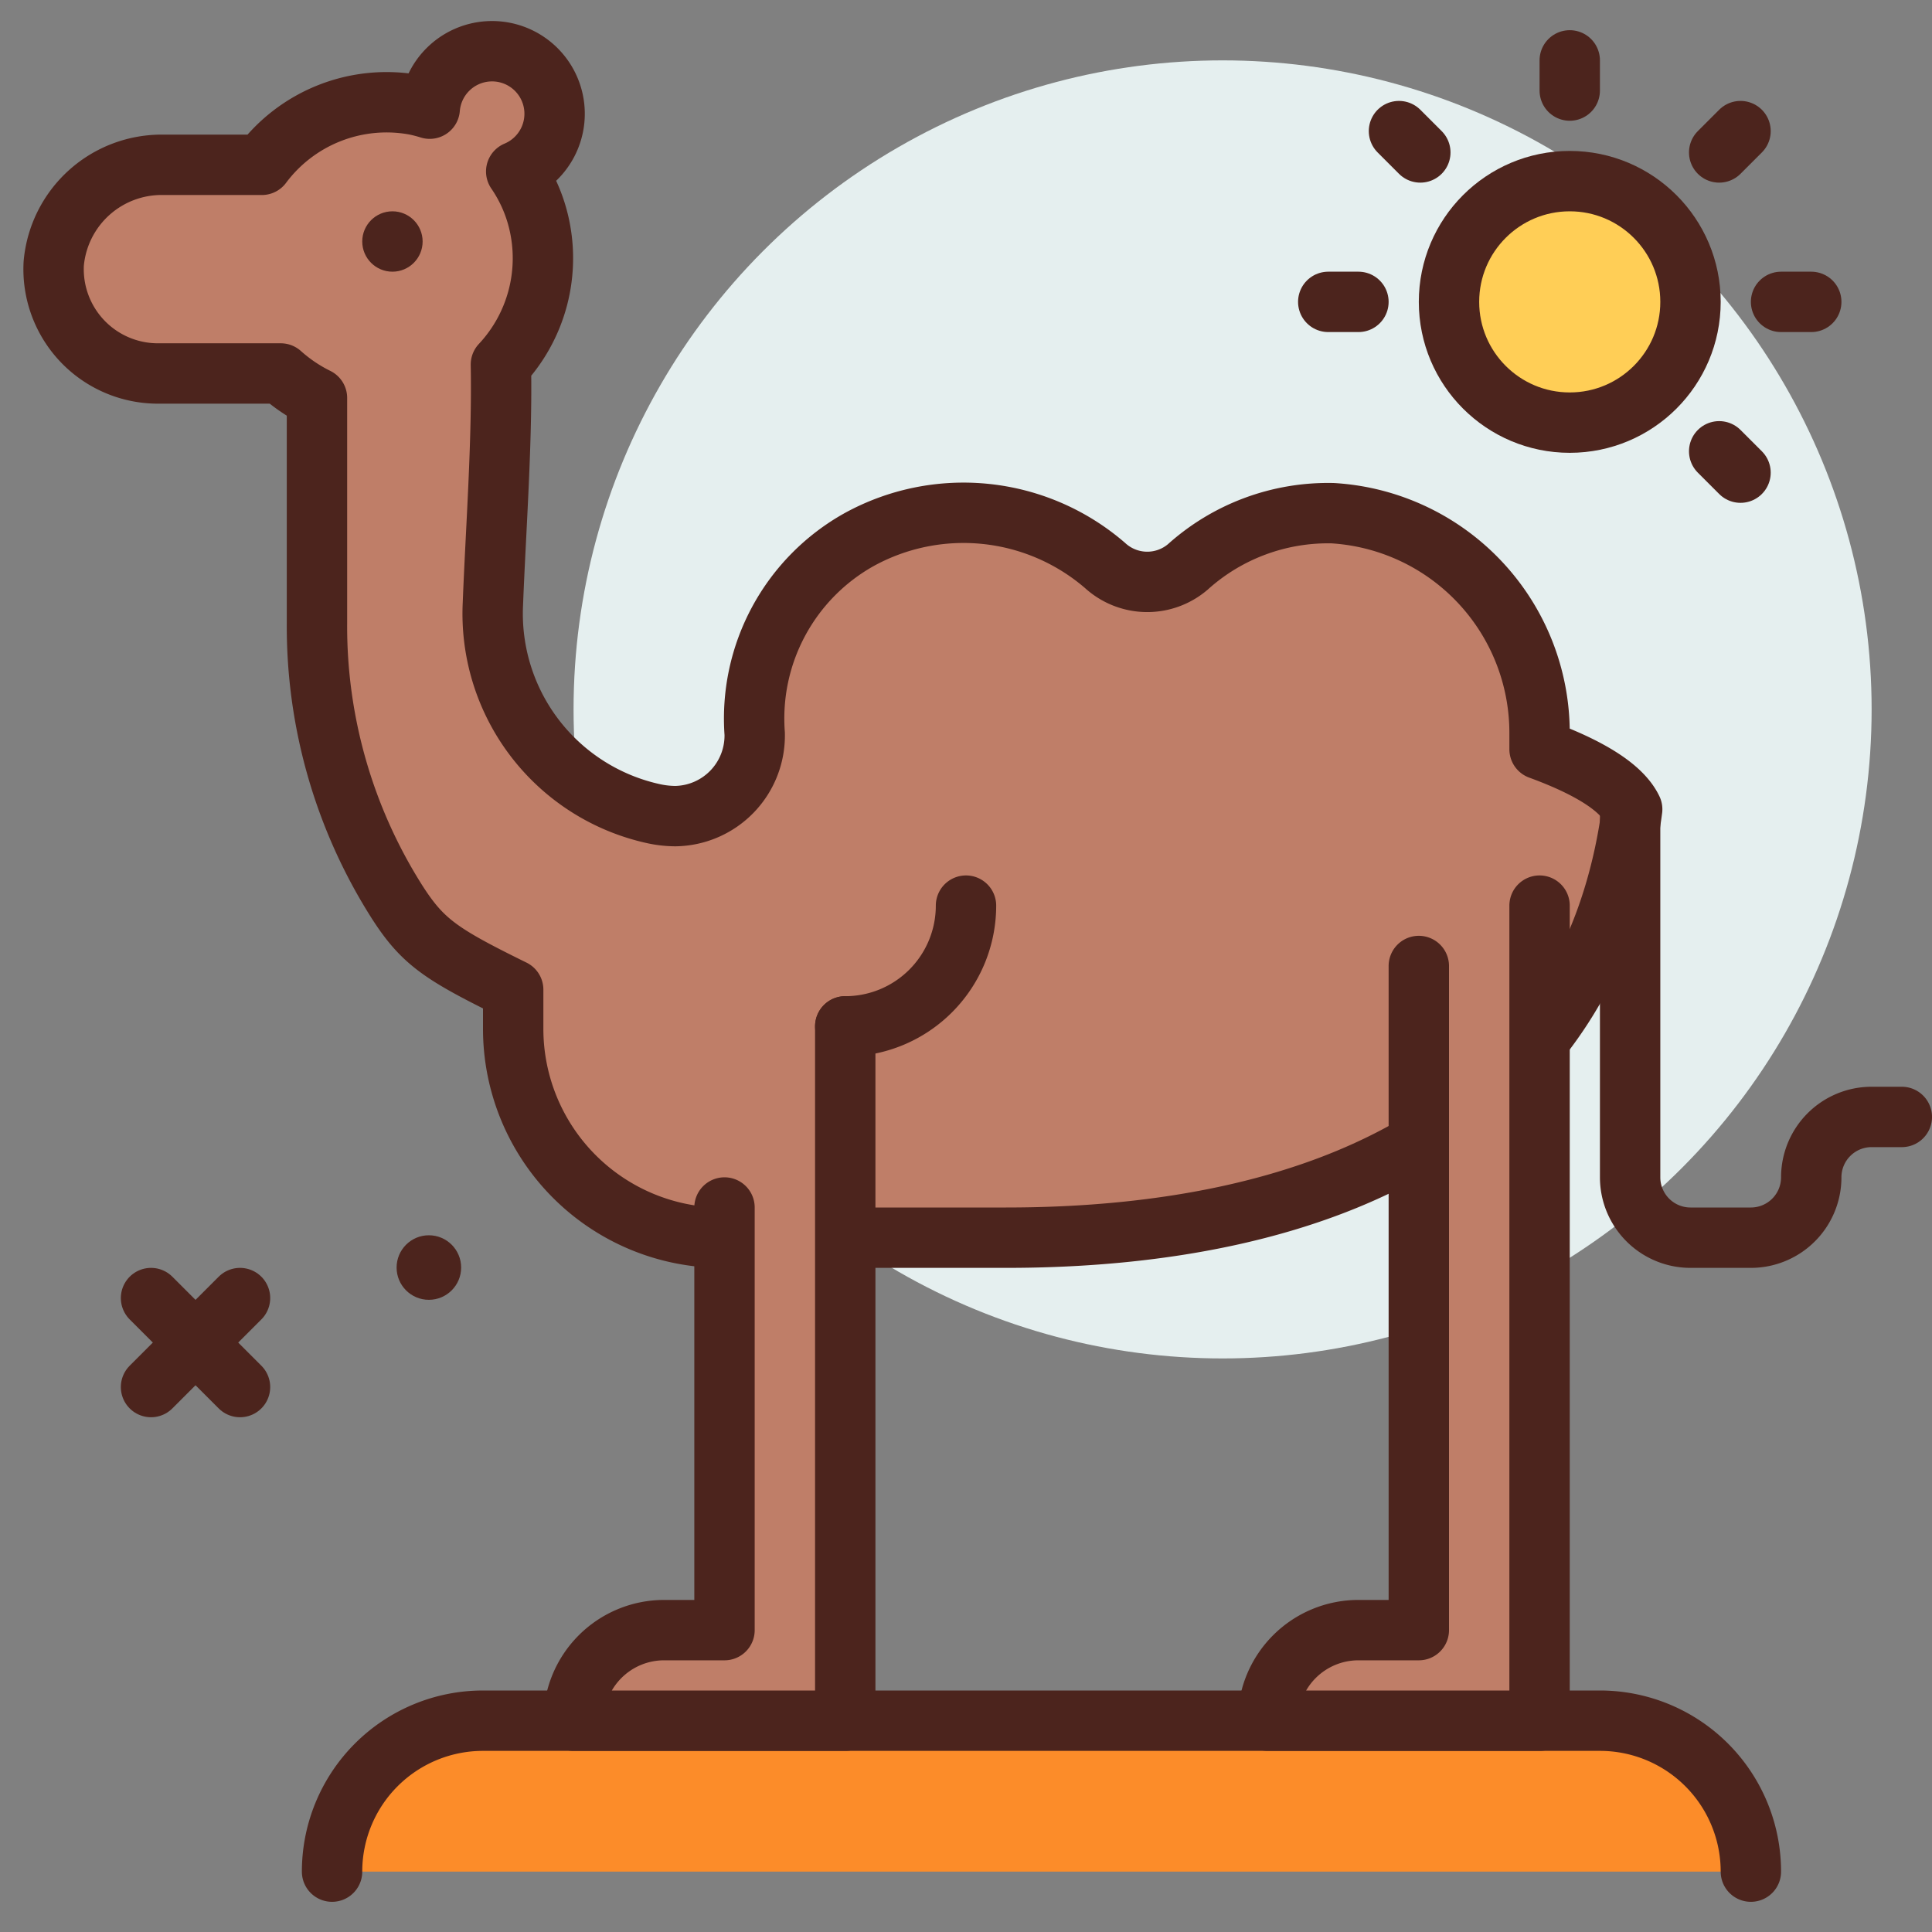
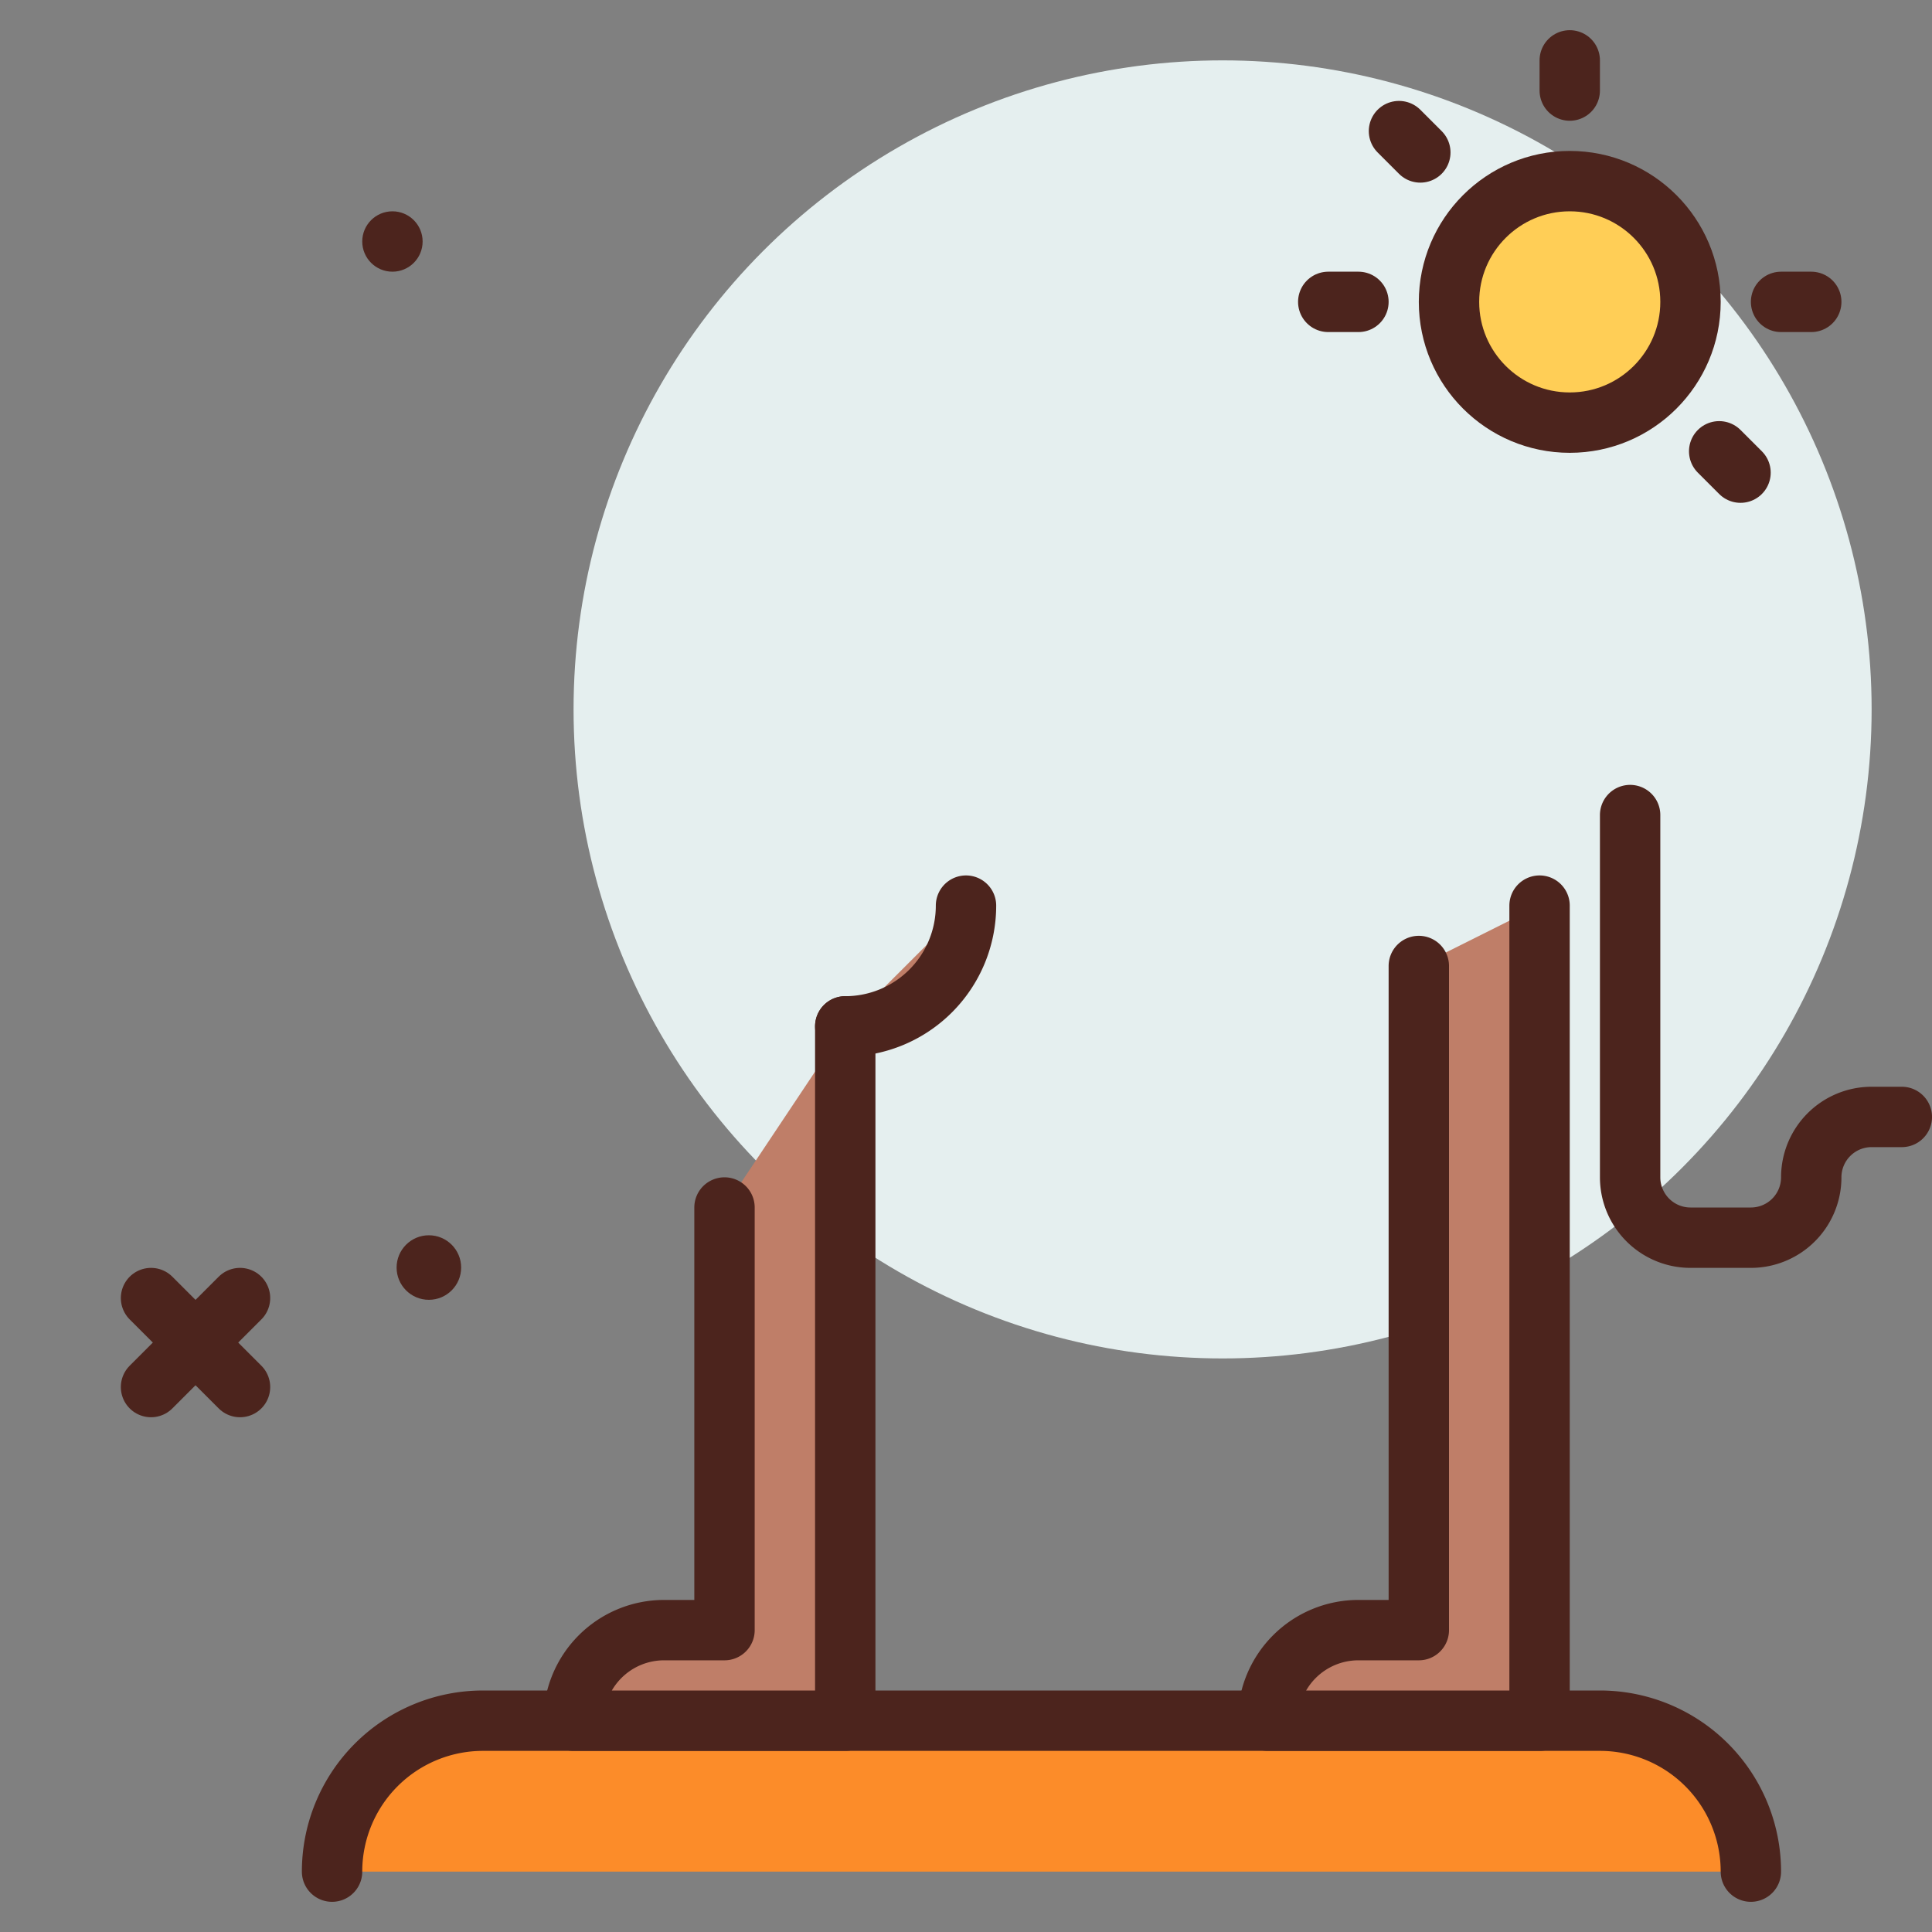
<svg xmlns="http://www.w3.org/2000/svg" width="800px" height="800px" viewBox="0 0 64 64">
  <rect x="0" y="0" width="64" height="64" fill="#808080" stroke="none" />
  <title>camel</title>
  <g id="camel">
    <circle cx="14.207" cy="41.989" r="1.069" style="fill:#4c241d" />
    <circle cx="40.5" cy="23.5" r="21.5" style="fill:#e5efef" />
    <line x1="7.951" y1="43" x2="5.003" y2="45.948" style="fill:none;stroke:#4c241d;stroke-linecap:round;stroke-linejoin:round;stroke-width:2px" />
    <line x1="7.951" y1="45.948" x2="5.003" y2="43" style="fill:none;stroke:#4c241d;stroke-linecap:round;stroke-linejoin:round;stroke-width:2px" />
-     <path d="M51,24.82v-.545A7.291,7.291,0,0,0,44.148,17a6.945,6.945,0,0,0-4.8,1.78,2.069,2.069,0,0,1-2.742-.048,7.173,7.173,0,0,0-8.145-.858A6.788,6.788,0,0,0,25,24.3a2.669,2.669,0,0,1-2.627,2.735,3.454,3.454,0,0,1-.7-.076A6.783,6.783,0,0,1,16.328,20c.094-2.447.314-5.358.265-7.923a5.156,5.156,0,0,0,1.242-4.758A5.014,5.014,0,0,0,17.1,5.68,2.072,2.072,0,1,0,14.235,3.6a4.967,4.967,0,0,0-.487-.126A5.156,5.156,0,0,0,8.674,5.46H5.427A3.588,3.588,0,0,0,1.78,8.73a3.456,3.456,0,0,0,3.451,3.642H9.3a5.305,5.305,0,0,0,1.2.811v7.459a17.032,17.032,0,0,0,2.65,9.232C14,31.2,14.6,31.606,17,32.785v1.3A6.919,6.919,0,0,0,23.919,41h9.408c10.5,0,19.372-3.782,20.741-14.191C53.7,26.039,52.518,25.376,51,24.82Z" style="fill:#bf7e68;stroke:#4c241d;stroke-linecap:round;stroke-linejoin:round;stroke-width:2px" />
    <circle cx="13" cy="8" r="1" style="fill:#4c241d" />
    <path d="M11,62a5,5,0,0,1,5-5H53a5,5,0,0,1,5,5" style="fill:#fc8c29;stroke:#4c241d;stroke-linecap:round;stroke-linejoin:round;stroke-width:2px" />
    <path d="M24,40V54H22a3,3,0,0,0-3,3h9V34" style="fill:#bf7e68;stroke:#4c241d;stroke-linecap:round;stroke-linejoin:round;stroke-width:2px" />
    <path d="M47,32V54H45a3,3,0,0,0-3,3h9V30" style="fill:#bf7e68;stroke:#4c241d;stroke-linecap:round;stroke-linejoin:round;stroke-width:2px" />
    <path d="M54,27V39a2,2,0,0,0,2,2h2a2,2,0,0,0,2-2h0a2,2,0,0,1,2-2h1" style="fill:none;stroke:#4c241d;stroke-linecap:round;stroke-linejoin:round;stroke-width:2px" />
    <path d="M28,34a4,4,0,0,0,4-4" style="fill:#bf7e68;stroke:#4c241d;stroke-linecap:round;stroke-linejoin:round;stroke-width:2px" />
    <circle cx="52" cy="10" r="4" style="fill:#ffce56;stroke:#4c241d;stroke-linecap:round;stroke-linejoin:round;stroke-width:2px" />
    <line x1="52" y1="3" x2="52" y2="2" style="fill:none;stroke:#4c241d;stroke-linecap:round;stroke-linejoin:round;stroke-width:2px" />
    <line x1="45" y1="10" x2="44" y2="10" style="fill:none;stroke:#4c241d;stroke-linecap:round;stroke-linejoin:round;stroke-width:2px" />
    <line x1="60" y1="10" x2="59" y2="10" style="fill:none;stroke:#4c241d;stroke-linecap:round;stroke-linejoin:round;stroke-width:2px" />
-     <line x1="56.95" y1="5.05" x2="57.657" y2="4.343" style="fill:none;stroke:#4c241d;stroke-linecap:round;stroke-linejoin:round;stroke-width:2px" />
    <line x1="47.05" y1="5.05" x2="46.343" y2="4.343" style="fill:none;stroke:#4c241d;stroke-linecap:round;stroke-linejoin:round;stroke-width:2px" />
    <line x1="57.657" y1="15.657" x2="56.95" y2="14.95" style="fill:none;stroke:#4c241d;stroke-linecap:round;stroke-linejoin:round;stroke-width:2px" />
  </g>
</svg>